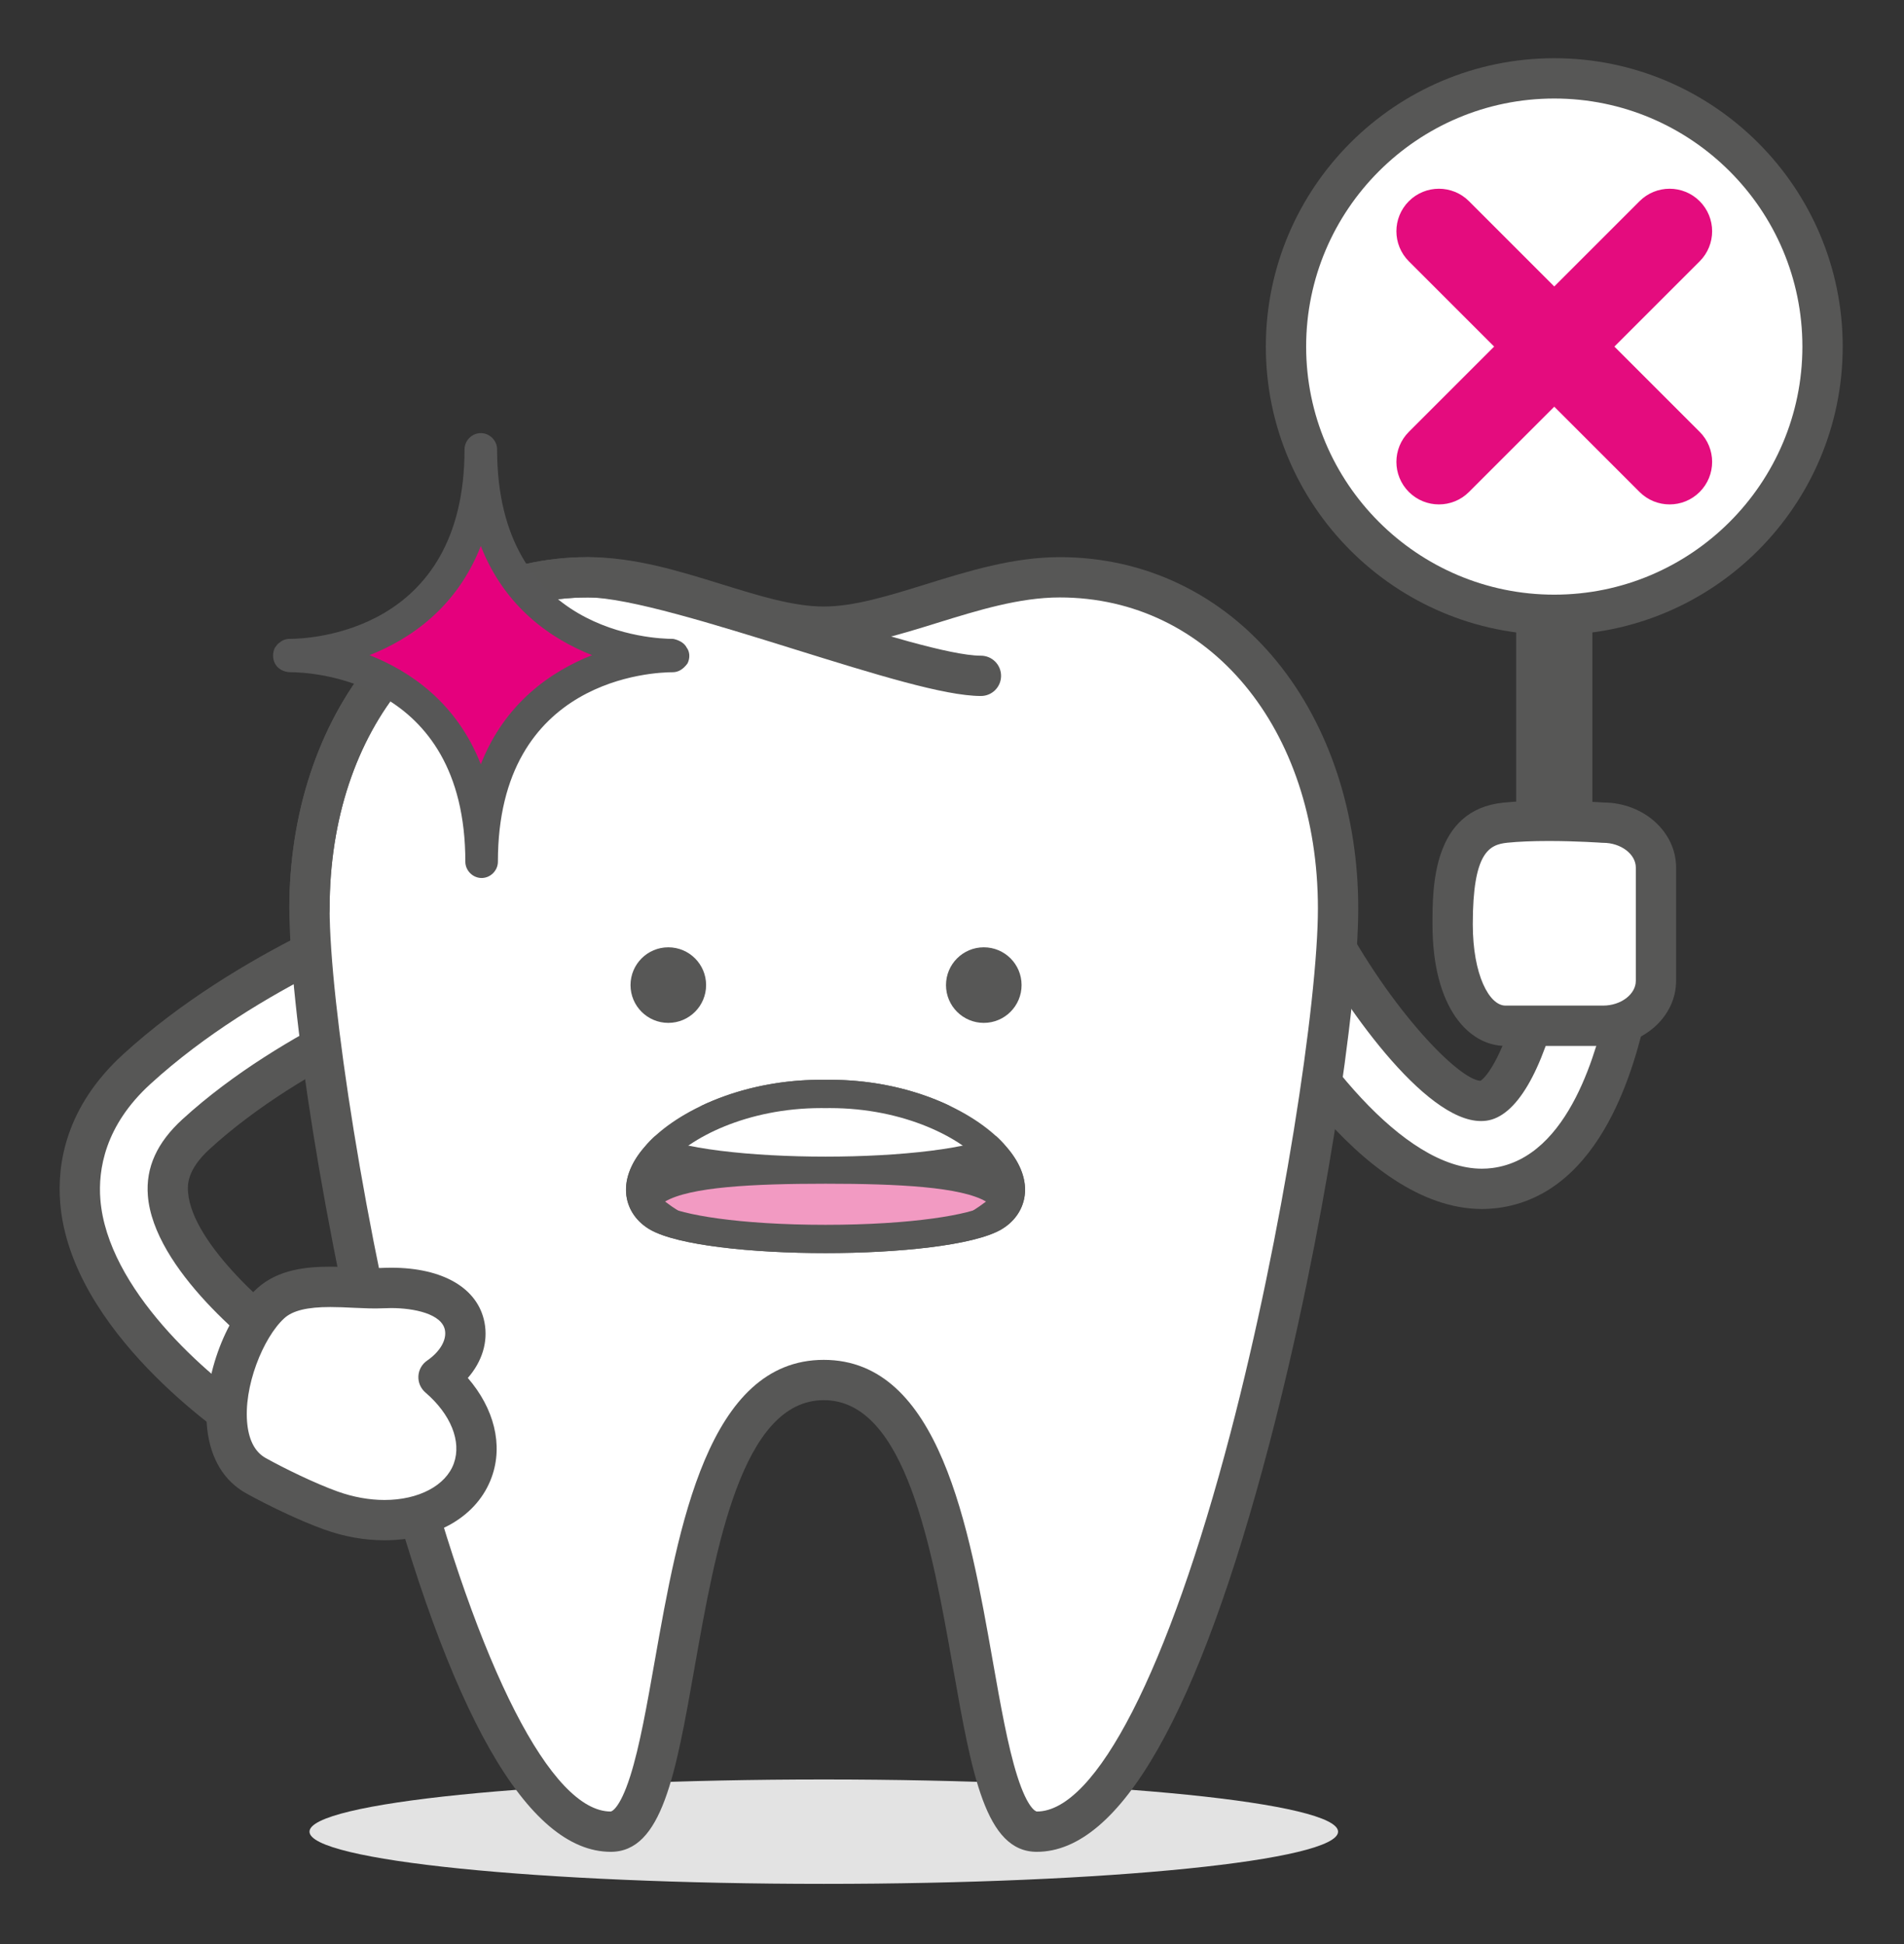
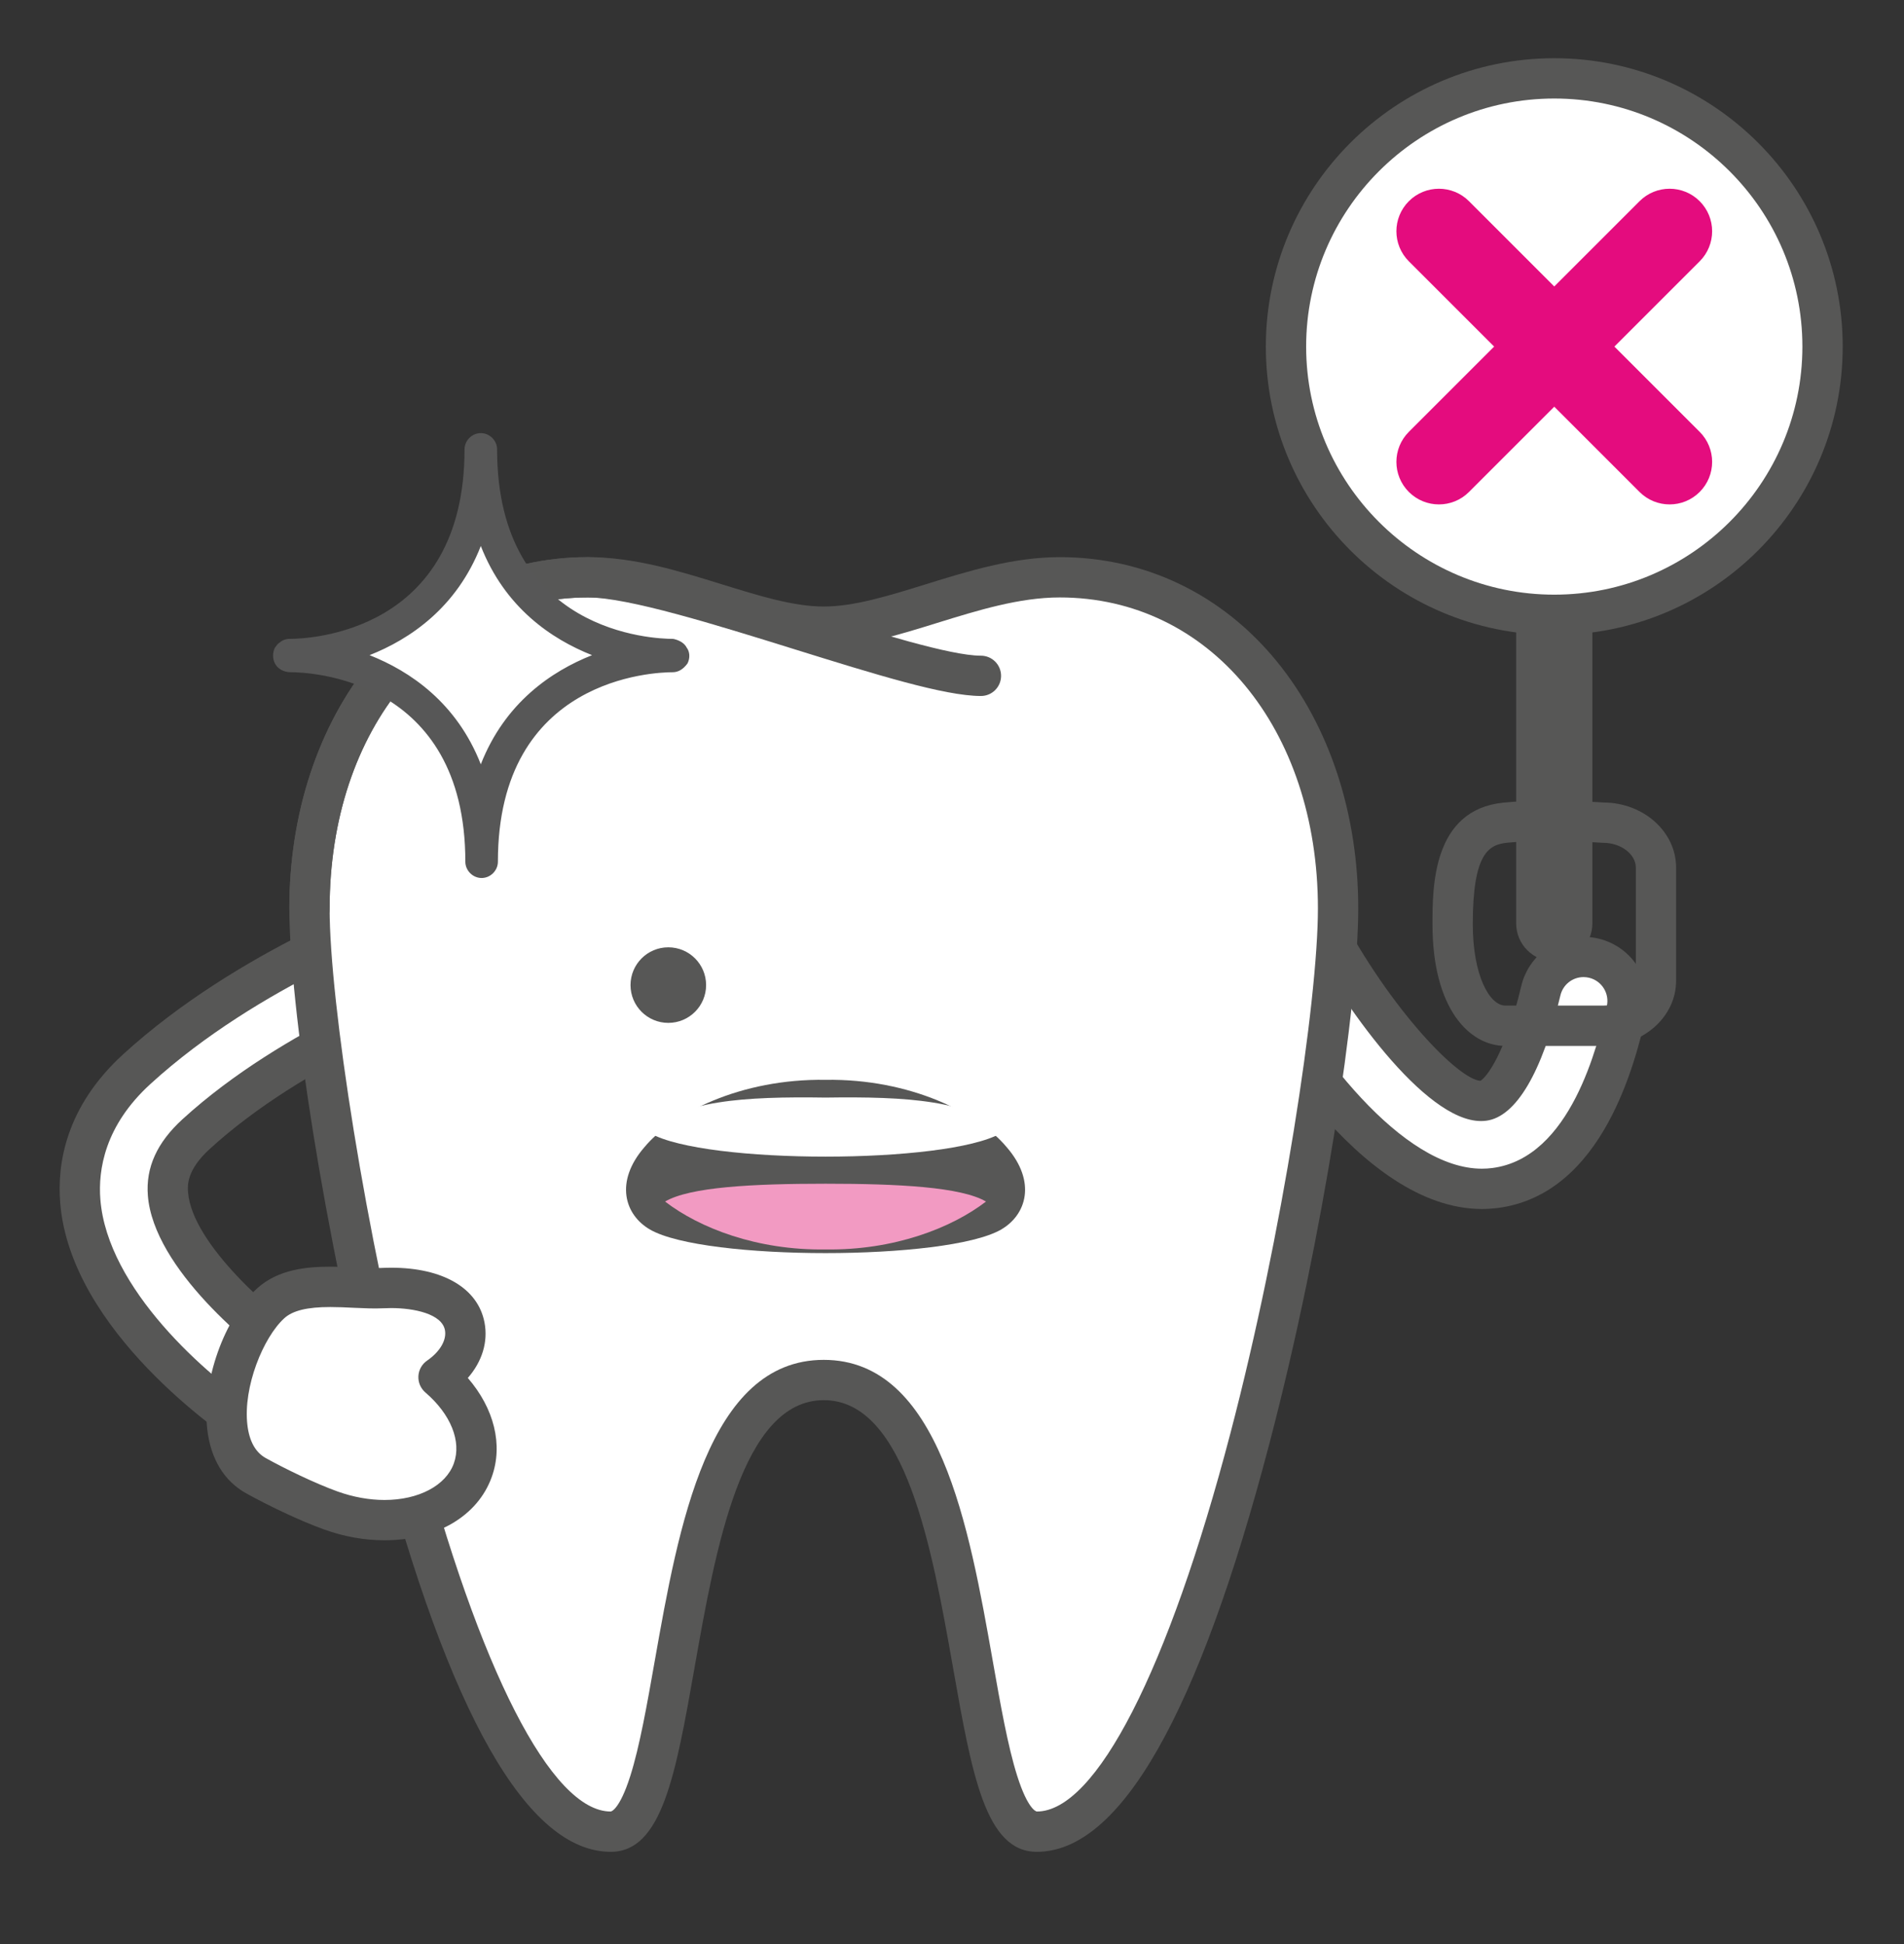
<svg xmlns="http://www.w3.org/2000/svg" version="1.1" id="Layer_1" x="0px" y="0px" viewBox="0 0 752 768" style="enable-background:new 0 0 752 768;" xml:space="preserve">
  <rect x="0" y="0" width="752" height="768" fill="#333333" stroke="none" />
  <style type="text/css">
	.st0{fill:#E3E3E3;}
	.st1{fill:#FFFFFF;}
	.st2{fill:#575756;}
	.st3{fill:#E40C7E;}
	.st4{fill:#F29AC2;}
	.st5{fill:#E5007D;}
	.st6{fill:#575757;}
</style>
-   <path class="st0" d="M325.36,702.95c-112.18,0-203.12,9.23-203.12,20.62s90.94,20.62,203.12,20.62s203.12-9.23,203.12-20.62  S437.54,702.95,325.36,702.95" />
  <path class="st1" d="M585.31,469.63c-44.93,0-86.15-74.04-94.2-89.38c-4.46-8.5-1.19-19,7.3-23.46c8.49-4.45,18.99-1.19,23.45,7.3  c18.41,34.98,49.33,72.61,64.13,70.75c5.85-0.74,15.27-12.56,22.55-43.42c2.2-9.34,11.57-15.12,20.89-12.92  c9.34,2.2,15.12,11.56,12.92,20.89c-3.81,16.15-15.4,65.28-52.01,69.92C588.67,469.53,586.98,469.63,585.31,469.63" />
  <path class="st2" d="M506.47,362.76c-1.53,0-2.99,0.36-4.36,1.08c-4.59,2.41-6.37,8.11-3.96,12.71  c20.62,39.26,55.81,85.12,87.15,85.12c1.35,0,2.71-0.09,4.05-0.26c31.13-3.94,41.76-49.03,45.26-63.85c1.19-5.05-1.95-10.13-7-11.32  c-0.72-0.17-1.45-0.26-2.17-0.26c-4.38,0-8.14,2.98-9.15,7.25c-7.18,30.43-17.58,48-29.29,49.49c-0.69,0.09-1.38,0.13-2.09,0.13  c-22.27,0-54.81-46.04-70.09-75.07C513.18,364.69,509.99,362.76,506.47,362.76 M585.31,477.59c-48.33,0-89.72-71.67-101.25-93.64  c-6.49-12.37-1.71-27.71,10.66-34.21c3.62-1.9,7.69-2.9,11.76-2.9c9.45,0,18.05,5.19,22.44,13.55  c20.17,38.32,47.15,66.14,55.81,66.56c2.44-1.48,9.81-10.76,16.08-37.35c2.71-11.49,12.84-19.52,24.64-19.52  c1.96,0,3.91,0.23,5.83,0.68c13.6,3.21,22.04,16.88,18.84,30.47c-4.12,17.47-16.67,70.66-58.76,75.99  C589.36,477.46,587.33,477.59,585.31,477.59" />
  <path class="st2" d="M613.87,379.79c-8.32,0-15.05-6.74-15.05-15.05V242.26c0-8.31,6.74-15.05,15.05-15.05s15.05,6.74,15.05,15.05  v122.47C628.93,373.05,622.19,379.79,613.87,379.79" />
  <path class="st1" d="M719.83,136.91c0,58.52-47.44,105.96-105.96,105.96c-58.52,0-105.96-47.44-105.96-105.96  c0-58.52,47.44-105.96,105.96-105.96C672.39,30.96,719.83,78.39,719.83,136.91" />
  <path class="st2" d="M613.87,38.92c-54.03,0-98,43.96-98,97.99s43.96,98,98,98c54.04,0,98-43.96,98-98S667.91,38.92,613.87,38.92   M613.87,250.83c-62.81,0-113.92-51.1-113.92-113.92C499.96,74.1,551.06,23,613.87,23s113.92,51.1,113.92,113.91  C727.79,199.73,676.69,250.83,613.87,250.83" />
  <path class="st3" d="M659.43,199.26c-4.3,0-8.59-1.64-11.88-4.92l-91.11-91.11c-6.56-6.56-6.56-17.19,0-23.75  c6.56-6.56,17.19-6.56,23.75,0l91.11,91.11c6.56,6.56,6.56,17.19,0,23.75C668.02,197.62,663.73,199.26,659.43,199.26" />
  <path class="st3" d="M568.32,199.26c-4.3,0-8.59-1.64-11.88-4.92c-6.56-6.56-6.56-17.19,0-23.75l91.11-91.11  c6.56-6.56,17.19-6.56,23.75,0c6.56,6.56,6.56,17.19,0,23.75l-91.11,91.11C576.91,197.62,572.62,199.26,568.32,199.26" />
-   <path class="st1" d="M654.02,387.48c0,9.79-9.33,17.73-20.84,17.73h-38.61c-11.51,0-20.85-14.64-20.85-40.11  c0-25.47,4.85-38.48,20.85-40.11c16-1.63,38.61,0,38.61,0c11.51,0,20.84,7.94,20.84,17.73V387.48z" />
  <path class="st2" d="M611.69,332.22c-6.37,0-11.86,0.23-16.31,0.68c-7.21,0.74-13.69,3.75-13.69,32.19  c0,20.12,6.56,32.15,12.89,32.15h38.61c6.99,0,12.89-4.47,12.89-9.77v-44.76c0-5.3-5.9-9.77-12.89-9.77l-0.57-0.02  C632.51,332.91,622.69,332.22,611.69,332.22 M633.18,413.17h-38.61c-14.34,0-28.8-14.86-28.8-48.07c0-14.67,0-45.19,28-48.03  c4.99-0.51,11.01-0.77,17.92-0.77c10.68,0,20.05,0.61,21.79,0.72c15.75,0.14,28.51,11.61,28.51,25.69v44.76  C661.98,401.64,649.06,413.17,633.18,413.17" />
  <path class="st1" d="M108.64,567.4c-3.26,0-6.57-0.92-9.51-2.85c-6.51-4.27-63.66-43.06-67.43-90.08  c-1.08-13.48,1.9-33.46,22.28-52.09c44.38-40.58,104.54-62,107.08-62.89c9.06-3.18,18.97,1.58,22.14,10.63  c3.18,9.05-1.58,18.97-10.63,22.14c-0.55,0.19-56.12,20.07-95.15,55.75c-10.83,9.91-11.52,18.24-11.09,23.64  c2.01,25.51,39.06,55.39,51.88,63.85c8,5.28,10.23,16.05,4.96,24.06C119.83,564.65,114.29,567.4,108.64,567.4" />
  <path class="st2" d="M166.83,366.47c-1.06,0-2.11,0.18-3.12,0.54c-2.48,0.87-61.11,21.72-104.35,61.25  c-18,16.45-20.65,33.86-19.72,45.58c2.81,35.11,41.47,69.36,63.86,84.06c1.54,1.01,3.32,1.54,5.14,1.54c3.19,0,6.13-1.59,7.88-4.25  c2.85-4.33,1.64-10.18-2.69-13.03c-14.65-9.67-53.16-41.06-55.43-69.87c-0.87-11.08,3.6-20.94,13.66-30.14  c40.24-36.79,97.31-57.18,97.88-57.38c2.38-0.83,4.29-2.54,5.38-4.81c1.09-2.26,1.23-4.82,0.39-7.19  C174.38,369,170.81,366.47,166.83,366.47 M108.64,575.36c-4.94,0-9.73-1.43-13.87-4.15c-6.84-4.49-66.93-45.33-71-96.1  c-1.22-15.25,2.1-37.8,24.84-58.6c45.61-41.7,107.22-63.61,109.82-64.53c2.71-0.95,5.54-1.43,8.4-1.43  c10.73,0,20.34,6.81,23.9,16.94c2.24,6.38,1.86,13.26-1.06,19.36c-2.93,6.1-8.06,10.69-14.44,12.94  c-0.53,0.19-54.78,19.7-92.42,54.11c-9.22,8.43-8.74,14.53-8.53,17.14c1.62,20.48,33.86,48.29,48.33,57.83  c11.65,7.69,14.89,23.42,7.22,35.08C125.12,571.1,117.2,575.36,108.64,575.36" />
  <path class="st1" d="M418.55,228.05c-32.86,0-65.67,19.51-93.19,19.51c-27.53,0-60.33-19.51-93.19-19.51  c-65.72,0-109.93,58.57-109.93,130.83c0,72.25,53.27,364.69,118.99,364.69c32.86,0,17.62-178.41,84.14-178.41  c66.52,0,51.28,178.41,84.14,178.41c65.72,0,118.99-292.44,118.99-364.69C528.48,286.62,484.26,228.05,418.55,228.05" />
  <path class="st2" d="M325.35,537.19c45.74,0,57.39,65.93,66.74,118.9c3.08,17.41,5.98,33.85,9.65,45.41  c4.35,13.72,7.72,14.11,7.75,14.11c23.36,0,51.93-55.82,76.44-149.31c20.69-78.93,34.59-170.97,34.59-207.42  c0-71.19-42.89-122.87-101.98-122.87c-15.95,0-32.41,5.11-48.32,10.04c-15.69,4.87-30.51,9.47-44.87,9.47  c-14.36,0-29.18-4.6-44.87-9.47c-15.91-4.94-32.37-10.04-48.32-10.04c-59.09,0-101.98,51.67-101.98,122.87  c0,36.44,13.9,128.49,34.59,207.42c24.51,93.49,53.08,149.31,76.44,149.31c0.03,0,3.4-0.38,7.75-14.11  c3.66-11.56,6.57-28,9.64-45.41C267.97,603.12,279.61,537.19,325.35,537.19 M409.49,731.53c-20.24,0-25.62-30.48-33.07-72.67  c-8.32-47.11-18.68-105.75-51.06-105.75c-32.38,0-42.74,58.64-51.06,105.75c-7.45,42.19-12.84,72.67-33.07,72.67  c-32.9,0-63.8-54.24-91.84-161.19c-21.69-82.73-35.11-174.18-35.11-211.46c0-37.45,11.4-72.09,32.11-97.54  c21.66-26.6,52.12-41.25,85.79-41.25c18.36,0,35.99,5.47,53.03,10.76c14.51,4.5,28.2,8.75,40.15,8.75c11.95,0,25.65-4.25,40.15-8.75  c17.05-5.29,34.68-10.76,53.04-10.76c33.67,0,64.13,14.65,85.79,41.25c20.71,25.44,32.11,60.08,32.11,97.54  c0,37.28-13.43,128.73-35.11,211.46C473.3,677.3,442.4,731.53,409.49,731.53" />
  <path class="st2" d="M122.23,366.84c-4.4,0-7.96-3.56-7.96-7.96c0-37.45,11.4-72.09,32.11-97.53c21.66-26.6,52.12-41.25,85.79-41.25  c18.37,0,52.82,10.73,86.14,21.11c28.1,8.76,57.17,17.81,69.11,17.81c4.4,0,7.96,3.56,7.96,7.96s-3.56,7.96-7.96,7.96  c-14.36,0-41.93-8.59-73.85-18.53c-30.68-9.56-65.46-20.4-81.4-20.4c-59.09,0-101.98,51.67-101.98,122.87  C130.19,363.27,126.63,366.84,122.23,366.84" />
  <path class="st2" d="M263.95,374.22c-8.24,0-14.92,6.69-14.92,14.93c0,8.24,6.69,14.93,14.93,14.92c8.24,0,14.92-6.69,14.92-14.93  C278.88,380.9,272.2,374.22,263.95,374.22" />
-   <path class="st2" d="M388.55,374.22c-8.24,0-14.92,6.69-14.92,14.93c0,8.24,6.69,14.93,14.93,14.92c8.24,0,14.92-6.69,14.92-14.93  C403.49,380.89,396.8,374.21,388.55,374.22" />
  <path class="st2" d="M256.86,485.79c-10.22-5.83-14.17-19-2.32-32.64c11.07-13.31,37.93-27.08,71.52-26.58  c33.58-0.5,60.44,13.27,71.52,26.58c11.85,13.64,7.9,26.81-2.32,32.64C373.56,498.09,278.54,498.09,256.86,485.79" />
  <path class="st4" d="M262.67,474.65c13.58,10.44,36.29,19.33,63.38,18.92c27.09,0.4,49.8-8.48,63.38-18.92  c-9.82-5.75-34.48-7.04-63.38-7.04C297.16,467.61,272.49,468.89,262.67,474.65" />
  <path class="st1" d="M326.06,433.58c-31.95-0.48-57.78,1.08-69.76,13.75l0.56,0.36c21.68,12.29,116.7,12.29,138.39,0l0.56-0.36  C383.84,434.66,358,433.1,326.06,433.58" />
-   <path class="st2" d="M326.05,495.01c29.17,0,58.36-3.08,69.19-9.22c10.22-5.83,14.17-19,2.32-32.64  c-10.88-13.08-36.99-26.6-69.74-26.6c-0.59,0-1.19,0-1.78,0.01c-0.59-0.01-1.19-0.01-1.78-0.01c-32.74,0-58.86,13.52-69.74,26.6  c-11.85,13.64-7.9,26.81,2.32,32.64C267.7,491.94,296.88,495.01,326.05,495.01 M326.05,483.84c-34.34,0-57.08-4.02-63.65-7.75  c-1.25-0.71-3.41-2.31-3.87-5c-0.51-2.96,1.07-6.73,4.45-10.61l0.15-0.18c9.04-10.87,32.03-22.57,61.15-22.57  c0.54,0,1.07,0,1.61,0.01l0.17,0l0.17,0c0.54-0.01,1.08-0.01,1.61-0.01c29.11,0,52.1,11.7,61.15,22.57l0.16,0.18  c3.37,3.88,4.95,7.65,4.45,10.61c-0.46,2.69-2.62,4.28-3.85,4.98C383.14,479.82,360.4,483.84,326.05,483.84L326.05,483.84z" />
  <path class="st1" d="M186.74,580.78c4.4-12.23-1.38-26.31-13.54-36.74c7.51-5.18,11.76-12.7,10.35-20.1  c-2.16-11.35-16.5-15.87-32.61-15.08c-12.66,0.62-33.18-3.88-44.03,6c-15.65,14.25-26.97,56.32-5.85,68.08  c8.38,4.66,20.57,10.51,29.6,13.76C155.29,605.55,180.4,598.42,186.74,580.78" />
  <path class="st2" d="M130.42,516.32c-9.06,0-14.82,1.4-18.13,4.42c-8.32,7.57-16.32,27.19-14.59,42.11  c0.75,6.45,3.19,10.87,7.25,13.13c7.33,4.08,19.36,9.96,28.42,13.22c6.07,2.18,12.46,3.34,18.49,3.34h0  c13.48,0,24.24-5.68,27.39-14.45c3.11-8.66-1.19-19.39-11.23-28.01c-1.88-1.61-2.9-3.99-2.77-6.46c0.13-2.47,1.39-4.73,3.43-6.13  c5.1-3.52,7.79-8.14,7.05-12.06c-1.22-6.42-12.21-8.7-21.24-8.7c-1.04,0-2.09,0.03-3.15,0.08c-3.53,0.18-7.49,0-11.68-0.19  C136.62,516.46,133.48,516.32,130.42,516.32 M151.86,608.46L151.86,608.46c-7.97,0-16-1.44-23.89-4.28  c-9.96-3.58-22.64-9.76-30.78-14.29c-8.67-4.83-13.97-13.55-15.33-25.22c-2.18-18.84,6.65-43.83,19.69-55.71  c8.34-7.6,19.8-8.57,28.86-8.57c3.43,0,6.77,0.15,9.99,0.3c3.78,0.18,7.23,0.35,10.15,0.2c1.32-0.06,2.63-0.1,3.93-0.1  c20.51,0,34.3,8.09,36.88,21.64c1.47,7.68-0.95,15.45-6.59,21.91c10.39,12.02,14.02,26.43,9.45,39.12  C188.7,598.88,172.46,608.46,151.86,608.46" />
  <path class="st1" d="M126.68,256.97c0,0,54.45-11.83,59.69-55.6c0,0,35.86,58.52,59.86,56.99c0,0-59.43,21.73-54.81,77.21  C191.41,335.57,177.54,266.22,126.68,256.97" />
-   <path class="st5" d="M124.94,258.91c0,0,43.68-13.17,46.22-22.1c2.53-8.92,15.83-35.51,15.83-35.51l22.98,35.51l25.77,13.23  l13.29,8.87l-29.73,15.33l-20.14,27.64l-8.96,23.51l-12.07-35.45l-18.76-16.18L124.94,258.91z" />
  <path class="st6" d="M131.3,259.24l29.51,12.83l19.21,16.58l10.28,30.21l7.06-18.28l20.45-28.06l26.85-13.84l-10.16-6.78  l-26.08-13.38l-21.18-32.73c-3.67,7.48-12.05,24.91-13.96,31.64C171,245.47,144.29,255.03,131.3,259.24 M190.07,331.91l-13.85-40.7  l-18.04-15.57l-39.69-17.11l5.81-1.75c20.9-6.3,43.34-15.73,44.72-20.58c2.56-9.02,15.43-34.81,15.98-35.9l1.74-3.47l24.76,38.27  l25.24,12.96l16.64,11.08l-32.61,16.81l-19.66,26.98L190.07,331.91z" />
  <path class="st6" d="M189.9,308.68c-9.39-30.77-32.38-44.04-50.52-49.87c18.13-5.83,41.12-19.11,50.52-49.87  c9.39,30.76,32.38,44.04,50.52,49.87C222.28,264.64,199.29,277.91,189.9,308.68 M194.11,177.53c0-2.27-1.94-4.21-4.21-4.21  c-2.27,0-4.21,1.94-4.21,4.21c0,74.48-64.12,77.07-71.25,77.07c-0.97,0-1.94,0.32-2.59,0.97c-0.65,0.32-0.97,0.97-1.3,1.3  c-0.65,1.29-0.65,2.91,0,4.21c0.65,1.3,2.27,2.27,3.88,2.27h0.32c7.45,0,71.25,2.59,71.25,77.07c0,2.27,1.94,4.21,4.21,4.21  c2.27,0,4.21-1.94,4.21-4.21c0-74.16,63.79-77.07,71.25-77.07c1.62,0,2.91-0.97,3.88-2.27c0.65-1.3,0.65-2.92-0.32-4.21  c-0.65-1.3-2.27-1.94-3.56-2.27C258.23,254.6,194.11,252.01,194.11,177.53" />
  <path class="st6" d="M145.96,258.81c16.01,6.33,34.41,18.76,43.94,43.12c9.53-24.36,27.94-36.79,43.94-43.12  c-16-6.33-34.41-18.76-43.94-43.12C180.37,240.05,161.96,252.48,145.96,258.81 M189.9,316.27l-2.12-6.94  c-9.13-29.9-31.73-42.83-49.08-48.41l-6.56-2.11l6.56-2.11c17.35-5.58,39.95-18.5,49.08-48.41l2.12-6.94l2.12,6.94  c9.13,29.9,31.73,42.83,49.07,48.41l6.56,2.11l-6.56,2.11c-17.35,5.58-39.95,18.5-49.07,48.41L189.9,316.27z M112.45,258.06  c-0.25,0.64-0.22,1.41,0.09,2.02c0.25,0.5,1.08,1.04,1.91,1.04c7.84,0,73.78,2.22,73.78,79.29c0,1.04,0.95,1.99,1.99,1.99  c1.04,0,1.99-0.95,1.99-1.99c0-39.81,18.45-59.09,33.92-68.25c18.11-10.73,37.4-11.03,39.54-11.03c0.72,0,1.43-0.46,2.12-1.38  c-0.09,0.08,0.27-0.77-0.32-1.55c-0.34-0.6-0.93-1.05-2.08-1.38c-8.82-0.06-73.49-3.14-73.49-79.29c0-1.04-0.95-1.99-1.99-1.99  s-1.99,0.95-1.99,1.99c0,39.95-18.51,59.24-34.04,68.38c-17.65,10.38-35.93,10.91-39.42,10.91c-0.48,0-0.87,0.16-1.03,0.32  l-0.57,0.41C112.68,257.77,112.56,257.93,112.45,258.06 M190.22,346.84c-3.48,0-6.43-2.94-6.43-6.43  c0-72.75-61.96-74.86-69.03-74.86c-2.75,0-5.16-1.43-6.19-3.49c-0.95-1.91-0.95-4.28,0-6.19l0.42-0.58  c0.38-0.49,0.83-1.09,1.54-1.53c1.02-0.89,2.42-1.39,3.91-1.39c7.07,0,69.03-2.1,69.03-74.85c0-3.48,2.94-6.43,6.43-6.43  c3.48,0,6.43,2.94,6.43,6.43c0,72.75,62.25,74.85,69.35,74.85l0.54,0.07c2.5,0.63,4.18,1.78,5.01,3.42c1.2,1.54,1.4,4.04,0.32,6.2  c-1.75,2.4-3.71,3.49-5.87,3.49c-7.07,0-69.03,2.1-69.03,74.86C196.65,343.9,193.71,346.84,190.22,346.84" />
</svg>